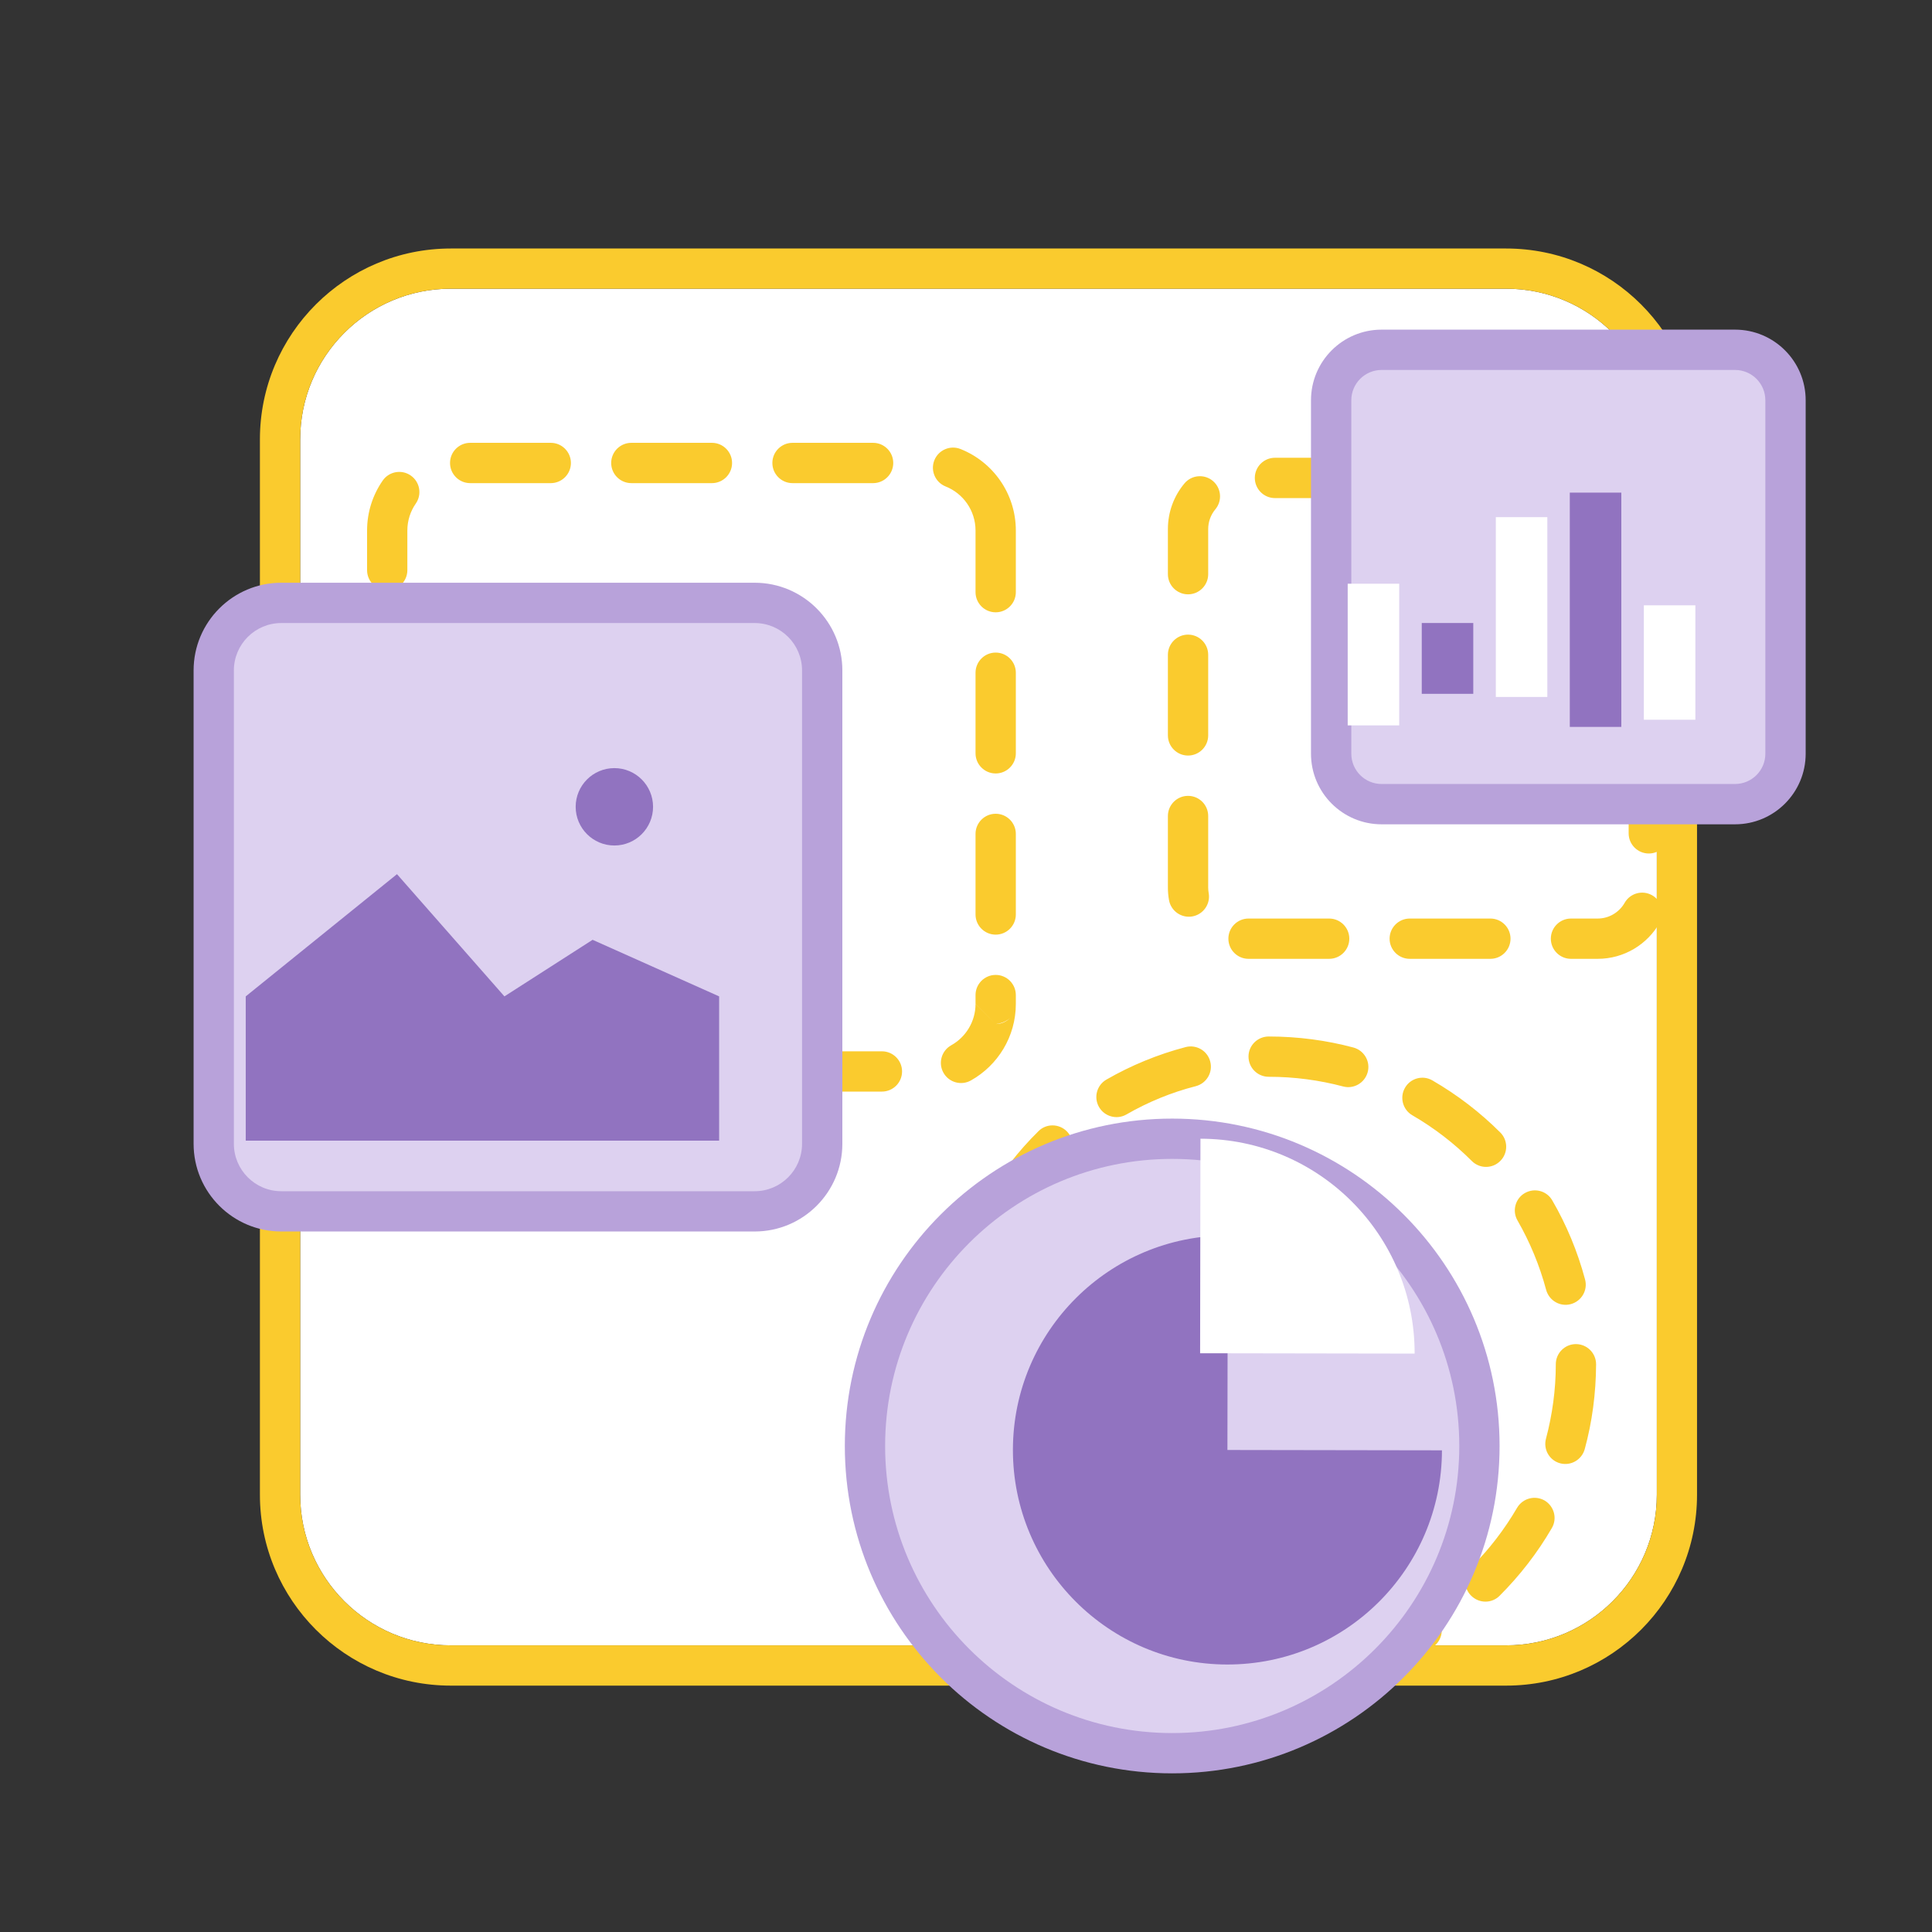
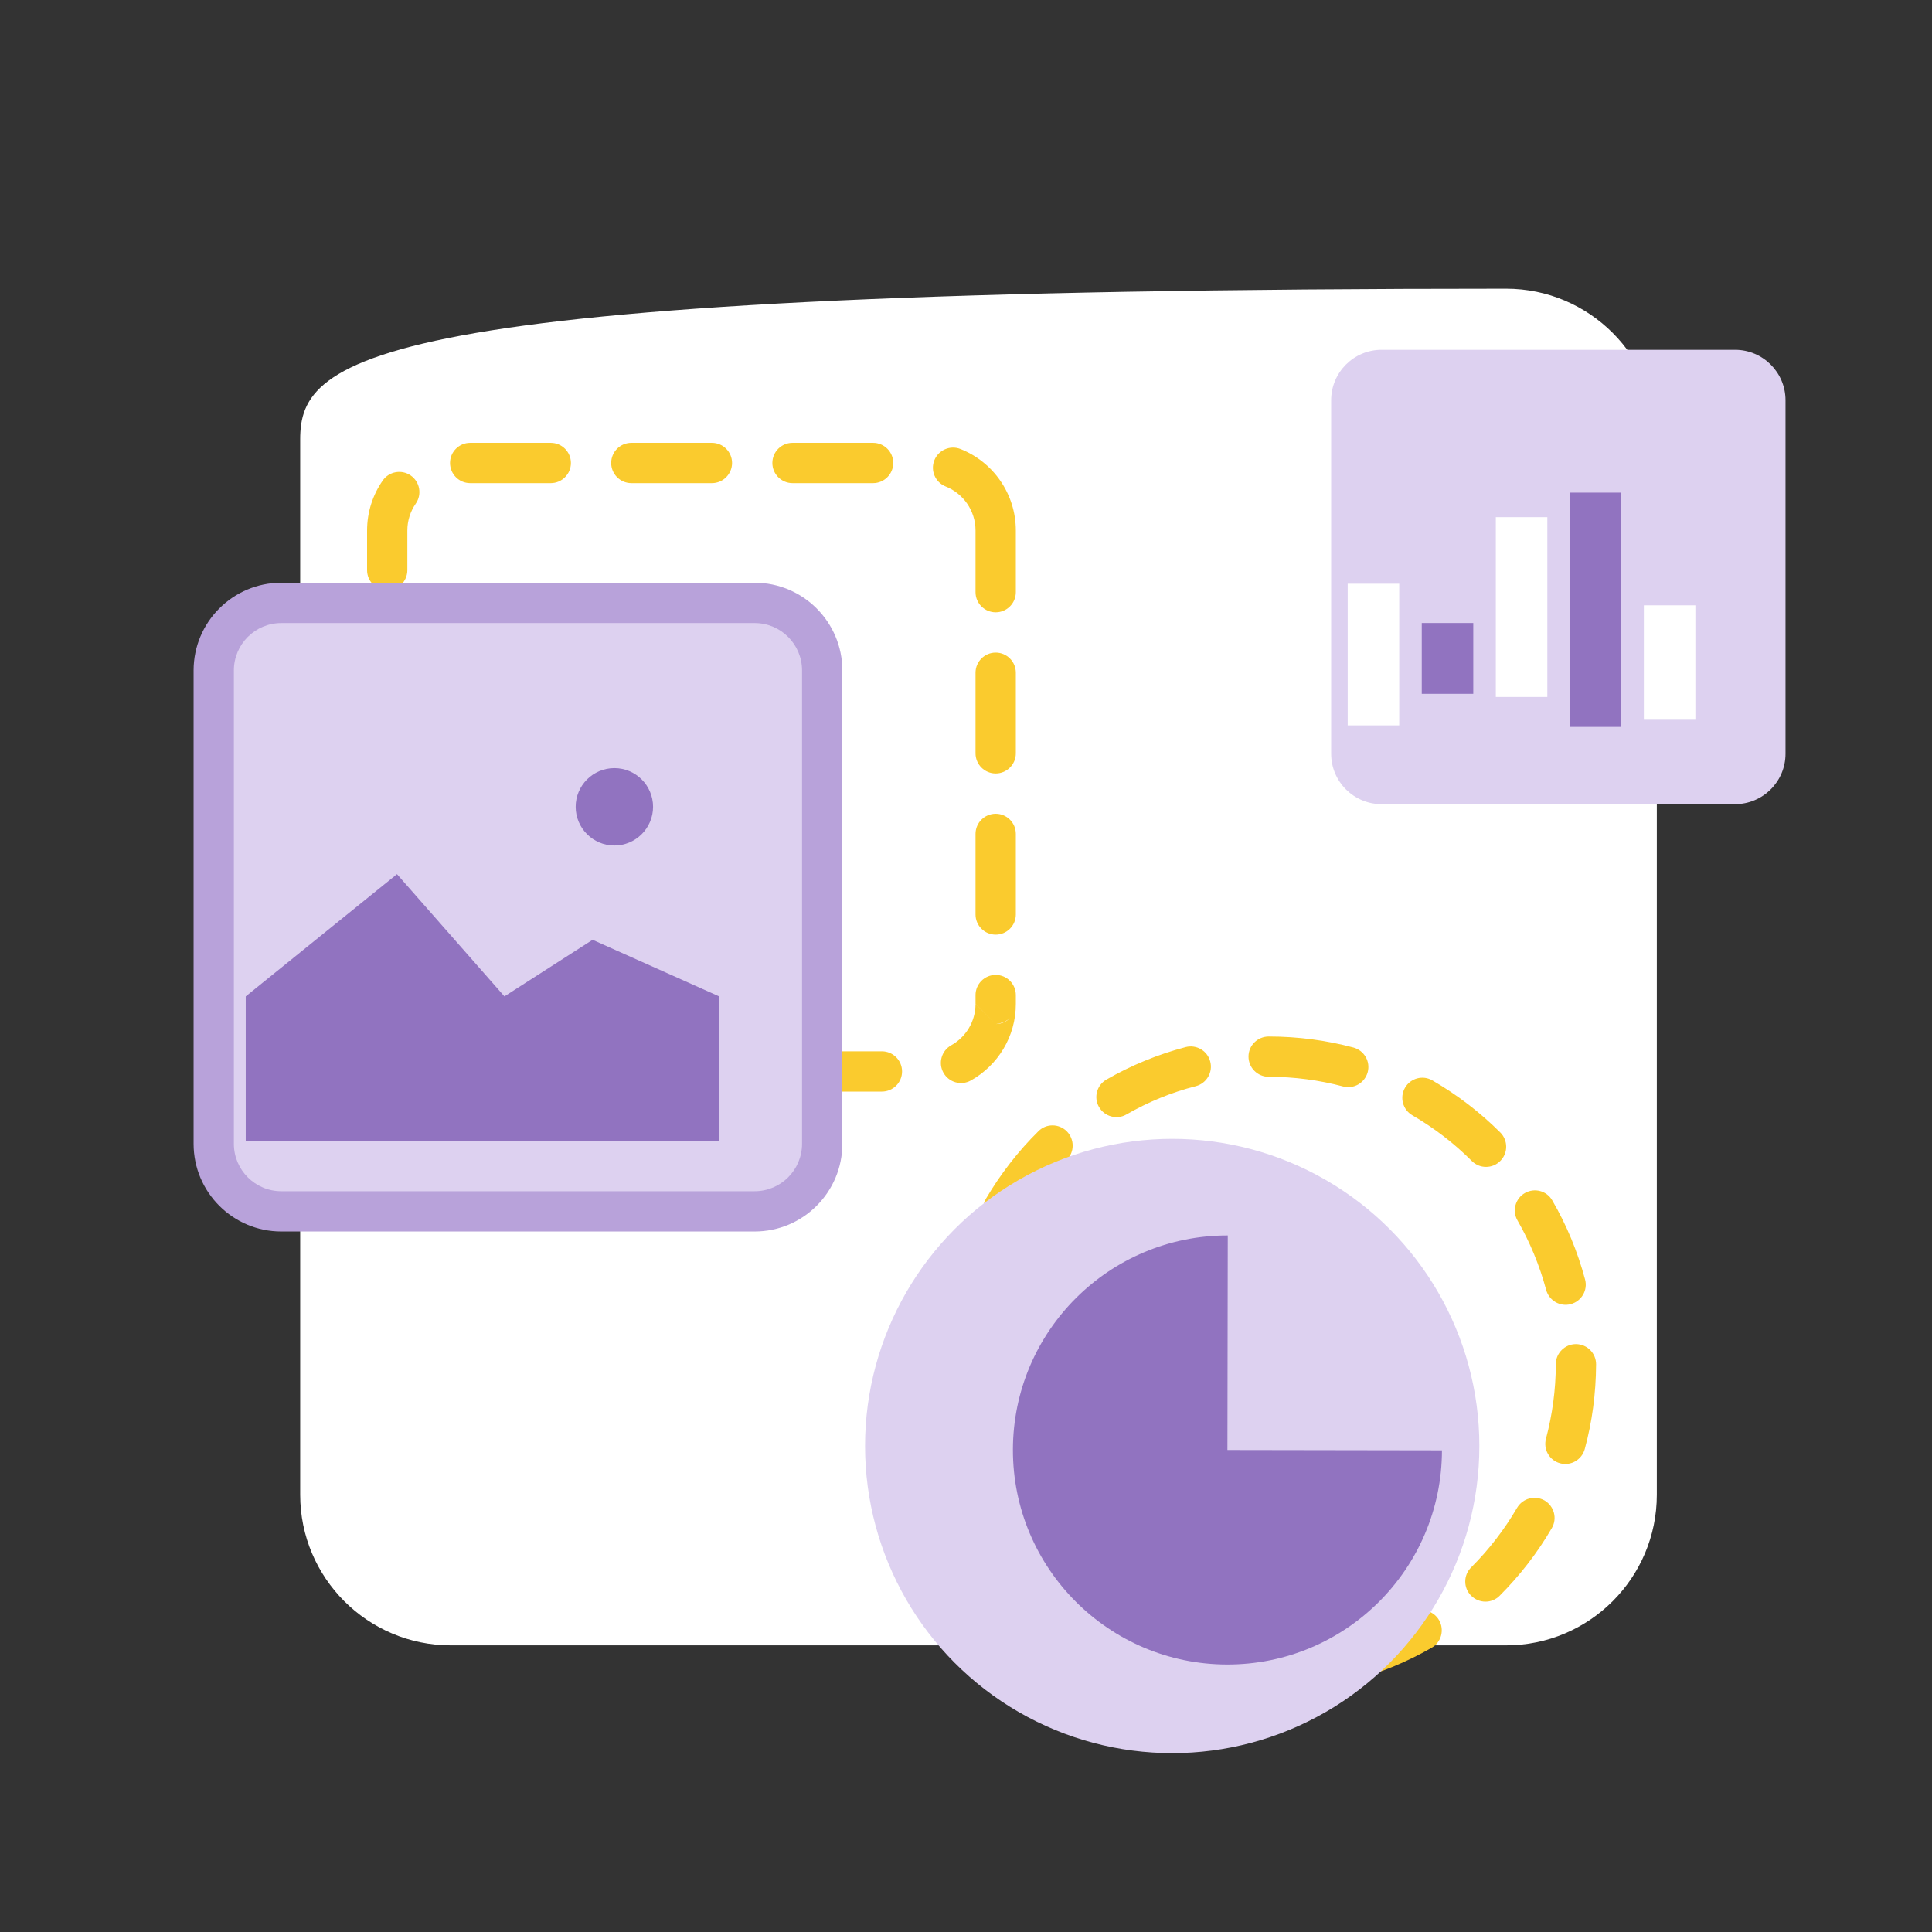
<svg xmlns="http://www.w3.org/2000/svg" width="100%" height="100%" viewBox="0 0 24 24" version="1.1" xml:space="preserve" style="fill-rule:evenodd;clip-rule:evenodd;stroke-linejoin:round;stroke-miterlimit:2;">
  <rect x="0" y="0" width="24" height="24" fill="#333333" stroke="none" />
  <g transform="matrix(1,0,0,1,-936.785,-68.595)">
    <g id="Artboard1" transform="matrix(1,0,0,1,936.785,68.595)">
      <rect x="0" y="0" width="24" height="24" style="fill:none;" />
      <g transform="matrix(0.845,0,0,0.845,-789.568,-56.09)">
-         <path d="M958.757,72.838C958.757,71.616 957.764,70.623 956.542,70.623L941.027,70.623C939.805,70.623 938.813,71.616 938.813,72.838L938.813,88.353C938.813,89.575 939.805,90.567 941.027,90.567L956.542,90.567C957.764,90.567 958.757,89.575 958.757,88.353L958.757,72.838Z" style="fill:white;" />
+         <path d="M958.757,72.838C958.757,71.616 957.764,70.623 956.542,70.623C939.805,70.623 938.813,71.616 938.813,72.838L938.813,88.353C938.813,89.575 939.805,90.567 941.027,90.567L956.542,90.567C957.764,90.567 958.757,89.575 958.757,88.353L958.757,72.838Z" style="fill:white;" />
      </g>
      <g transform="matrix(0.845,0,0,0.845,-789.568,-56.09)">
-         <path d="M959.348,72.838C959.348,71.289 958.091,70.032 956.542,70.032L941.027,70.032C939.479,70.032 938.221,71.289 938.221,72.838C938.221,72.838 938.221,88.353 938.221,88.353C938.221,89.901 939.479,91.159 941.027,91.159L956.542,91.159C958.091,91.159 959.348,89.901 959.348,88.353C959.348,88.353 959.348,72.838 959.348,72.838ZM958.757,72.838C958.757,71.616 957.764,70.623 956.542,70.623L941.027,70.623C939.805,70.623 938.813,71.616 938.813,72.838L938.813,88.353C938.813,89.575 939.805,90.567 941.027,90.567L956.542,90.567C957.764,90.567 958.757,89.575 958.757,88.353L958.757,72.838Z" style="fill:rgb(250,203,46);" />
-       </g>
+         </g>
      <g transform="matrix(0.379,0,0,0.379,-351,-21.015)">
        <path d="M958.757,72.838C958.757,71.616 957.764,70.623 956.542,70.623L941.027,70.623C939.805,70.623 938.813,71.616 938.813,72.838L938.813,88.353C938.813,89.575 939.805,90.567 941.027,90.567L956.542,90.567C957.764,90.567 958.757,89.575 958.757,88.353L958.757,72.838Z" style="fill:white;" />
      </g>
      <g transform="matrix(0.379,0,0,0.379,-351,-21.015)">
        <path d="M941.821,91.227L944.463,91.227C944.827,91.227 945.123,90.931 945.123,90.567C945.123,90.203 944.827,89.907 944.463,89.907L941.821,89.907C941.457,89.907 941.161,90.203 941.161,90.567C941.161,90.931 941.457,91.227 941.821,91.227ZM947.104,91.227L949.745,91.227C950.109,91.227 950.405,90.931 950.405,90.567C950.405,90.203 950.109,89.907 949.745,89.907L947.104,89.907C946.739,89.907 946.443,90.203 946.443,90.567C946.443,90.931 946.739,91.227 947.104,91.227ZM952.386,91.227L955.027,91.227C955.392,91.227 955.688,90.931 955.688,90.567C955.688,90.203 955.392,89.907 955.027,89.907L952.386,89.907C952.022,89.907 951.726,90.203 951.726,90.567C951.726,90.931 952.022,91.227 952.386,91.227ZM959.415,88.396L959.417,88.35C959.417,88.331 959.417,88.232 959.417,88.064C959.417,87.699 959.121,87.403 958.757,87.403C958.392,87.403 958.096,87.699 958.096,88.064C958.096,88.232 958.096,88.35 958.096,88.35C958.096,88.35 958.757,89.013 958.757,89.013L958.096,88.353C958.096,88.936 957.774,89.445 957.298,89.71C956.98,89.888 956.866,90.291 957.044,90.609C957.222,90.927 957.625,91.041 957.943,90.863C958.822,90.371 959.417,89.431 959.417,88.353C959.417,88.367 959.416,88.381 959.415,88.396ZM938.153,88.353L938.153,88.353C938.153,89.096 938.435,89.773 938.898,90.284C939.143,90.554 939.561,90.574 939.831,90.329C940.101,90.084 940.121,89.666 939.876,89.396C939.635,89.13 939.484,88.78 939.474,88.396L939.473,87.343C939.473,86.978 939.177,86.682 938.813,86.682C938.449,86.682 938.153,86.978 938.153,87.343L938.153,88.342L938.153,88.353ZM959.228,88.815C959.033,88.996 958.757,89.013 958.757,89.013C958.941,89.013 959.108,88.937 959.228,88.815ZM959.417,85.422L959.417,82.781C959.417,82.417 959.121,82.121 958.757,82.121C958.392,82.121 958.096,82.417 958.096,82.781L958.096,85.422C958.096,85.787 958.392,86.083 958.757,86.083C959.121,86.083 959.417,85.787 959.417,85.422ZM938.153,82.06L938.153,84.702C938.153,85.066 938.449,85.362 938.813,85.362C939.177,85.362 939.473,85.066 939.473,84.702L939.473,82.06C939.473,81.696 939.177,81.4 938.813,81.4C938.449,81.4 938.153,81.696 938.153,82.06ZM959.417,80.14L959.417,77.499C959.417,77.134 959.121,76.838 958.757,76.838C958.392,76.838 958.096,77.134 958.096,77.499L958.096,80.14C958.096,80.504 958.392,80.8 958.757,80.8C959.121,80.8 959.417,80.504 959.417,80.14ZM938.153,76.778L938.153,79.419C938.153,79.784 938.449,80.079 938.813,80.079C939.177,80.079 939.473,79.784 939.473,79.419L939.473,76.778C939.473,76.413 939.177,76.118 938.813,76.118C938.449,76.118 938.153,76.413 938.153,76.778ZM958.096,72.838L958.096,72.838L958.096,74.858C958.096,75.222 958.392,75.518 958.757,75.518C959.121,75.518 959.417,75.222 959.417,74.858L959.417,72.838C959.417,71.626 958.666,70.588 957.604,70.166C957.265,70.031 956.881,70.197 956.746,70.535C956.611,70.874 956.777,71.258 957.116,71.393C957.69,71.621 958.096,72.182 958.096,72.838L958.096,72.838ZM938.153,72.853L938.153,72.852L938.153,74.137C938.153,74.501 938.449,74.797 938.813,74.797C939.177,74.797 939.473,74.501 939.473,74.137L939.473,72.838C939.473,72.509 939.575,72.204 939.75,71.953C939.958,71.654 939.884,71.242 939.584,71.034C939.285,70.826 938.873,70.9 938.665,71.2C938.342,71.665 938.153,72.229 938.153,72.838L938.153,72.853ZM954.738,69.963L952.097,69.963C951.733,69.963 951.437,70.259 951.437,70.623C951.437,70.988 951.733,71.284 952.097,71.284L954.738,71.284C955.103,71.284 955.399,70.988 955.399,70.623C955.399,70.259 955.103,69.963 954.738,69.963ZM949.456,69.963L946.815,69.963C946.45,69.963 946.154,70.259 946.154,70.623C946.154,70.988 946.45,71.284 946.815,71.284L949.456,71.284C949.82,71.284 950.116,70.988 950.116,70.623C950.116,70.259 949.82,69.963 949.456,69.963ZM944.173,69.963L941.532,69.963C941.168,69.963 940.872,70.259 940.872,70.623C940.872,70.988 941.168,71.284 941.532,71.284L944.173,71.284C944.538,71.284 944.834,70.988 944.834,70.623C944.834,70.259 944.538,69.963 944.173,69.963Z" style="fill:rgb(250,203,46);" />
      </g>
      <g transform="matrix(0.287,0,0,0.287,-254.681,-14.332)">
        <path d="M958.757,72.838C958.757,71.616 957.764,70.623 956.542,70.623L941.027,70.623C939.805,70.623 938.813,71.616 938.813,72.838L938.813,88.353C938.813,89.575 939.805,90.567 941.027,90.567L956.542,90.567C957.764,90.567 958.757,89.575 958.757,88.353L958.757,72.838Z" style="fill:white;" />
      </g>
      <g transform="matrix(0.287,0,0,0.287,-254.681,-14.332)">
-         <path d="M941.431,91.439L944.92,91.439C945.402,91.439 945.793,91.048 945.793,90.567C945.793,90.086 945.402,89.695 944.92,89.695L941.431,89.695C940.95,89.695 940.559,90.086 940.559,90.567C940.559,91.048 940.95,91.439 941.431,91.439ZM948.41,91.439L951.899,91.439C952.38,91.439 952.771,91.048 952.771,90.567C952.771,90.086 952.38,89.695 951.899,89.695L948.41,89.695C947.928,89.695 947.537,90.086 947.537,90.567C947.537,91.048 947.928,91.439 948.41,91.439ZM956.542,89.695L956.529,89.695L955.388,89.695C954.906,89.695 954.516,90.086 954.516,90.567C954.516,91.048 954.906,91.439 955.388,91.439L956.542,91.439C957.691,91.439 958.695,90.81 959.226,89.878C959.464,89.46 959.318,88.926 958.9,88.688C958.481,88.45 957.948,88.596 957.71,89.015C957.479,89.42 957.042,89.695 956.542,89.695L956.542,89.695ZM937.942,88.354L937.941,88.353C937.941,88.539 937.957,88.721 937.989,88.897C938.073,89.371 938.527,89.687 939.001,89.603C939.475,89.518 939.791,89.065 939.706,88.591C939.692,88.513 939.685,88.434 939.685,88.353L939.684,88.354L939.685,88.315C939.685,88.092 939.685,86.895 939.685,85.257C939.685,84.775 939.294,84.385 938.813,84.385C938.332,84.385 937.941,84.775 937.941,85.257L937.941,88.315L937.942,88.354ZM959.629,86.007L959.629,82.518C959.629,82.037 959.238,81.646 958.757,81.646C958.275,81.646 957.884,82.037 957.884,82.518L957.884,86.007C957.884,86.489 958.275,86.88 958.757,86.88C959.238,86.88 959.629,86.489 959.629,86.007ZM937.941,78.279L937.941,81.768C937.941,82.249 938.332,82.64 938.813,82.64C939.294,82.64 939.685,82.249 939.685,81.768L939.685,78.279C939.685,77.797 939.294,77.406 938.813,77.406C938.332,77.406 937.941,77.797 937.941,78.279ZM959.629,79.029L959.629,75.54C959.629,75.059 959.238,74.668 958.757,74.668C958.275,74.668 957.884,75.059 957.884,75.54L957.884,79.029C957.884,79.511 958.275,79.901 958.757,79.901C959.238,79.901 959.629,79.511 959.629,79.029ZM939.685,72.838L939.685,72.838C939.685,72.512 939.802,72.212 939.996,71.98C940.304,71.61 940.254,71.06 939.884,70.751C939.514,70.443 938.964,70.493 938.656,70.863C938.209,71.398 937.941,72.087 937.941,72.838L938.813,73.71C938.813,73.71 937.941,72.838 937.941,72.838L937.941,74.79C937.941,75.271 938.332,75.662 938.813,75.662C939.294,75.662 939.685,75.271 939.685,74.79L939.685,72.86L939.685,72.838ZM956.542,69.751L956.532,69.751C956.05,69.751 955.659,70.142 955.659,70.623C955.659,71.105 956.05,71.496 956.532,71.496L956.542,71.496C957.283,71.496 957.884,72.097 957.884,72.838C957.884,73.319 958.275,73.71 958.757,73.71C959.238,73.71 959.629,73.319 959.629,72.838C959.629,71.134 958.246,69.751 956.542,69.751L956.542,69.751ZM953.043,69.751L949.553,69.751C949.072,69.751 948.681,70.142 948.681,70.623C948.681,71.105 949.072,71.496 949.553,71.496L953.043,71.496C953.524,71.496 953.915,71.105 953.915,70.623C953.915,70.142 953.524,69.751 953.043,69.751ZM946.064,69.751L942.575,69.751C942.094,69.751 941.703,70.142 941.703,70.623C941.703,71.105 942.094,71.496 942.575,71.496L946.064,71.496C946.546,71.496 946.937,71.105 946.937,70.623C946.937,70.142 946.546,69.751 946.064,69.751Z" style="fill:rgb(250,203,46);" />
-       </g>
+         </g>
      <g transform="matrix(0.379,0,0,0.379,-353.155,-19.277)">
        <path d="M958.757,72.838C958.757,71.616 957.764,70.623 956.542,70.623L941.027,70.623C939.805,70.623 938.813,71.616 938.813,72.838L938.813,88.353C938.813,89.575 939.805,90.567 941.027,90.567L956.542,90.567C957.764,90.567 958.757,89.575 958.757,88.353L958.757,72.838Z" style="fill:rgb(221,209,240);" />
      </g>
      <g transform="matrix(0.379,0,0,0.379,-353.155,-19.277)">
        <path d="M959.417,72.838C959.417,71.251 958.129,69.963 956.542,69.963L941.027,69.963C939.441,69.963 938.153,71.251 938.153,72.838L938.153,88.353C938.153,89.939 939.441,91.227 941.027,91.227C941.027,91.227 956.542,91.227 956.542,91.227C958.129,91.227 959.417,89.939 959.417,88.353L959.417,72.838ZM958.096,72.838L958.096,88.353C958.096,89.21 957.4,89.907 956.542,89.907L941.027,89.907C940.17,89.907 939.473,89.21 939.473,88.353C939.473,88.353 939.473,72.838 939.473,72.838C939.473,71.98 940.17,71.284 941.027,71.284C941.027,71.284 956.542,71.284 956.542,71.284C957.4,71.284 958.096,71.98 958.096,72.838Z" style="fill:rgb(184,162,218);" />
      </g>
      <g transform="matrix(0.283,0,0,0.283,-249.148,-15.641)">
        <path d="M958.757,72.838C958.757,71.616 957.764,70.623 956.542,70.623L941.027,70.623C939.805,70.623 938.813,71.616 938.813,72.838L938.813,88.353C938.813,89.575 939.805,90.567 941.027,90.567L956.542,90.567C957.764,90.567 958.757,89.575 958.757,88.353L958.757,72.838Z" style="fill:rgb(221,209,240);" />
      </g>
      <g transform="matrix(0.283,0,0,0.283,-249.148,-15.641)">
-         <path d="M959.642,72.838C959.642,71.127 958.253,69.738 956.542,69.738L941.027,69.738C939.317,69.738 937.928,71.127 937.928,72.838C937.928,72.838 937.928,88.353 937.928,88.353C937.928,90.063 939.317,91.452 941.027,91.452L956.542,91.452C958.253,91.452 959.642,90.063 959.642,88.353C959.642,88.353 959.642,72.838 959.642,72.838ZM957.872,72.838L957.872,88.353C957.872,89.086 957.276,89.682 956.542,89.682C956.542,89.682 941.027,89.682 941.027,89.682C940.294,89.682 939.698,89.086 939.698,88.353L939.698,72.838C939.698,72.104 940.294,71.508 941.027,71.508C941.027,71.508 956.542,71.508 956.542,71.508C957.276,71.508 957.872,72.104 957.872,72.838Z" style="fill:rgb(184,162,218);" />
-       </g>
+         </g>
      <g transform="matrix(0.663,0,0,0.663,-334.494,-106.649)">
        <path d="M517.99,179.527L515.619,178.467L513.967,179.527L511.954,177.237L509.12,179.527L509.12,182.23L517.99,182.23L517.99,179.527ZM516.027,175.25C516.427,175.25 516.752,175.575 516.752,175.975C516.752,176.375 516.427,176.7 516.027,176.7C515.627,176.7 515.302,176.375 515.302,175.975C515.302,175.575 515.627,175.25 516.027,175.25Z" style="fill:rgb(145,115,192);" />
      </g>
      <g transform="matrix(1.903,0,0,1.903,-953.405,-355.37)">
        <circle cx="509.283" cy="195.645" r="2.005" style="fill:white;" />
      </g>
      <g transform="matrix(1.903,0,0,1.903,-953.405,-355.37)">
        <path d="M509.277,197.519C509.109,197.518 508.947,197.496 508.792,197.454C508.722,197.435 508.65,197.476 508.631,197.546C508.612,197.616 508.653,197.688 508.723,197.707C508.9,197.755 509.085,197.781 509.277,197.782C509.349,197.782 509.408,197.723 509.408,197.651C509.409,197.578 509.35,197.519 509.277,197.519ZM510.216,197.27C510.075,197.351 509.923,197.414 509.763,197.457C509.693,197.475 509.651,197.547 509.67,197.617C509.688,197.687 509.76,197.729 509.83,197.711C510.013,197.662 510.187,197.59 510.347,197.498C510.41,197.462 510.431,197.381 510.395,197.318C510.359,197.256 510.279,197.234 510.216,197.27ZM508.34,197.265C508.198,197.182 508.068,197.081 507.953,196.965C507.902,196.913 507.819,196.913 507.767,196.964C507.716,197.015 507.716,197.099 507.767,197.15C507.898,197.282 508.046,197.397 508.208,197.492C508.271,197.528 508.351,197.507 508.388,197.444C508.424,197.382 508.403,197.301 508.34,197.265ZM510.904,196.585C510.821,196.727 510.721,196.857 510.605,196.973C510.553,197.024 510.553,197.107 510.604,197.158C510.656,197.21 510.739,197.21 510.79,197.159C510.922,197.027 511.037,196.879 511.131,196.717C511.168,196.654 511.146,196.574 511.084,196.537C511.021,196.501 510.941,196.522 510.904,196.585ZM507.656,196.575C507.575,196.435 507.512,196.283 507.47,196.123C507.452,196.052 507.38,196.01 507.31,196.029C507.24,196.047 507.198,196.119 507.216,196.189C507.264,196.372 507.336,196.546 507.428,196.706C507.464,196.769 507.545,196.791 507.607,196.755C507.67,196.719 507.692,196.638 507.656,196.575ZM511.157,195.647C511.157,195.815 511.134,195.978 511.093,196.133C511.074,196.203 511.115,196.275 511.185,196.294C511.255,196.313 511.327,196.271 511.346,196.201C511.394,196.025 511.419,195.839 511.42,195.648C511.42,195.575 511.361,195.516 511.288,195.516C511.216,195.516 511.157,195.575 511.157,195.647ZM507.409,195.637C507.409,195.469 507.432,195.306 507.474,195.151C507.493,195.081 507.452,195.009 507.382,194.99C507.312,194.971 507.24,195.012 507.221,195.082C507.173,195.259 507.147,195.444 507.146,195.636C507.146,195.708 507.204,195.767 507.277,195.767C507.349,195.768 507.408,195.709 507.409,195.637ZM510.907,194.709C510.988,194.85 511.051,195.002 511.094,195.162C511.113,195.232 511.185,195.274 511.255,195.255C511.325,195.236 511.367,195.164 511.348,195.094C511.299,194.911 511.227,194.738 511.134,194.578C511.098,194.515 511.018,194.494 510.955,194.53C510.892,194.566 510.871,194.647 510.907,194.709ZM507.664,194.7C507.747,194.558 507.848,194.428 507.965,194.313C508.016,194.262 508.016,194.179 507.965,194.127C507.914,194.076 507.831,194.075 507.78,194.126C507.647,194.257 507.532,194.406 507.437,194.567C507.401,194.63 507.422,194.711 507.484,194.747C507.547,194.784 507.627,194.763 507.664,194.7ZM510.22,194.022C510.363,194.105 510.493,194.205 510.609,194.321C510.66,194.372 510.743,194.372 510.794,194.321C510.846,194.27 510.846,194.186 510.795,194.135C510.663,194.003 510.514,193.889 510.352,193.795C510.289,193.758 510.209,193.78 510.173,193.842C510.136,193.905 510.158,193.986 510.22,194.022ZM508.354,194.017C508.495,193.936 508.647,193.873 508.808,193.832C508.878,193.813 508.92,193.741 508.901,193.671C508.883,193.601 508.811,193.559 508.741,193.577C508.558,193.625 508.384,193.697 508.224,193.789C508.161,193.825 508.139,193.905 508.175,193.968C508.211,194.031 508.292,194.053 508.354,194.017ZM509.283,193.771C509.451,193.771 509.613,193.793 509.768,193.834C509.838,193.853 509.91,193.811 509.929,193.741C509.948,193.671 509.906,193.599 509.836,193.58C509.66,193.533 509.474,193.508 509.283,193.508C509.21,193.508 509.151,193.567 509.151,193.639C509.151,193.712 509.21,193.771 509.283,193.771Z" style="fill:rgb(250,203,46);" />
      </g>
      <g transform="matrix(1.903,0,0,1.903,-954.604,-354.35)">
        <circle cx="509.283" cy="195.645" r="2.005" style="fill:rgb(221,209,240);" />
      </g>
      <g transform="matrix(1.903,0,0,1.903,-954.604,-354.35)">
-         <path d="M509.283,193.508C508.103,193.508 507.146,194.465 507.146,195.645C507.146,196.824 508.103,197.782 509.283,197.782C510.462,197.782 511.42,196.824 511.42,195.645C511.42,194.465 510.462,193.508 509.283,193.508ZM509.283,193.771C510.317,193.771 511.157,194.61 511.157,195.645C511.157,196.679 510.317,197.519 509.283,197.519C508.248,197.519 507.409,196.679 507.409,195.645C507.409,194.61 508.248,193.771 509.283,193.771Z" style="fill:rgb(184,162,218);" />
-       </g>
+         </g>
      <g transform="matrix(0.049,7.92249e-05,-7.92249e-05,0.049,-230.202,-8.699)">
        <path d="M5010.04,482.641C4980.01,482.641 4955.66,506.991 4955.66,537.027C4955.66,567.043 4980.03,591.413 5010.04,591.413C5040.08,591.413 5064.43,567.063 5064.43,537.027L5010.04,537.027L5010.04,482.641Z" style="fill:rgb(145,115,192);" />
      </g>
      <g transform="matrix(7.92249e-05,-0.049,0.049,7.92249e-05,-11.803,262.26)">
-         <path d="M5010.04,591.413C5040.08,591.413 5064.43,567.063 5064.43,537.027L5010.04,537.027L5010.04,591.413Z" style="fill:white;" />
-       </g>
+         </g>
      <g transform="matrix(0.028,0,0,0.026,-131.071,-6.413)">
        <rect x="5279.02" y="525.548" width="22.858" height="67.683" style="fill:white;" />
      </g>
      <g transform="matrix(0.028,0,0,0.013,-130.151,0.907)">
        <rect x="5279.02" y="525.548" width="22.858" height="67.683" style="fill:rgb(145,115,192);" />
      </g>
      <g transform="matrix(0.028,0,0,0.033,-129.231,-10.919)">
        <rect x="5279.02" y="525.548" width="22.858" height="67.683" style="fill:white;" />
      </g>
      <g transform="matrix(0.028,0,0,0.043,-128.312,-16.479)">
        <rect x="5279.02" y="525.548" width="22.858" height="67.683" style="fill:rgb(145,115,192);" />
      </g>
      <g transform="matrix(0.028,0,0,0.021,-127.392,-3.517)">
        <rect x="5279.02" y="525.548" width="22.858" height="67.683" style="fill:white;" />
      </g>
    </g>
  </g>
</svg>